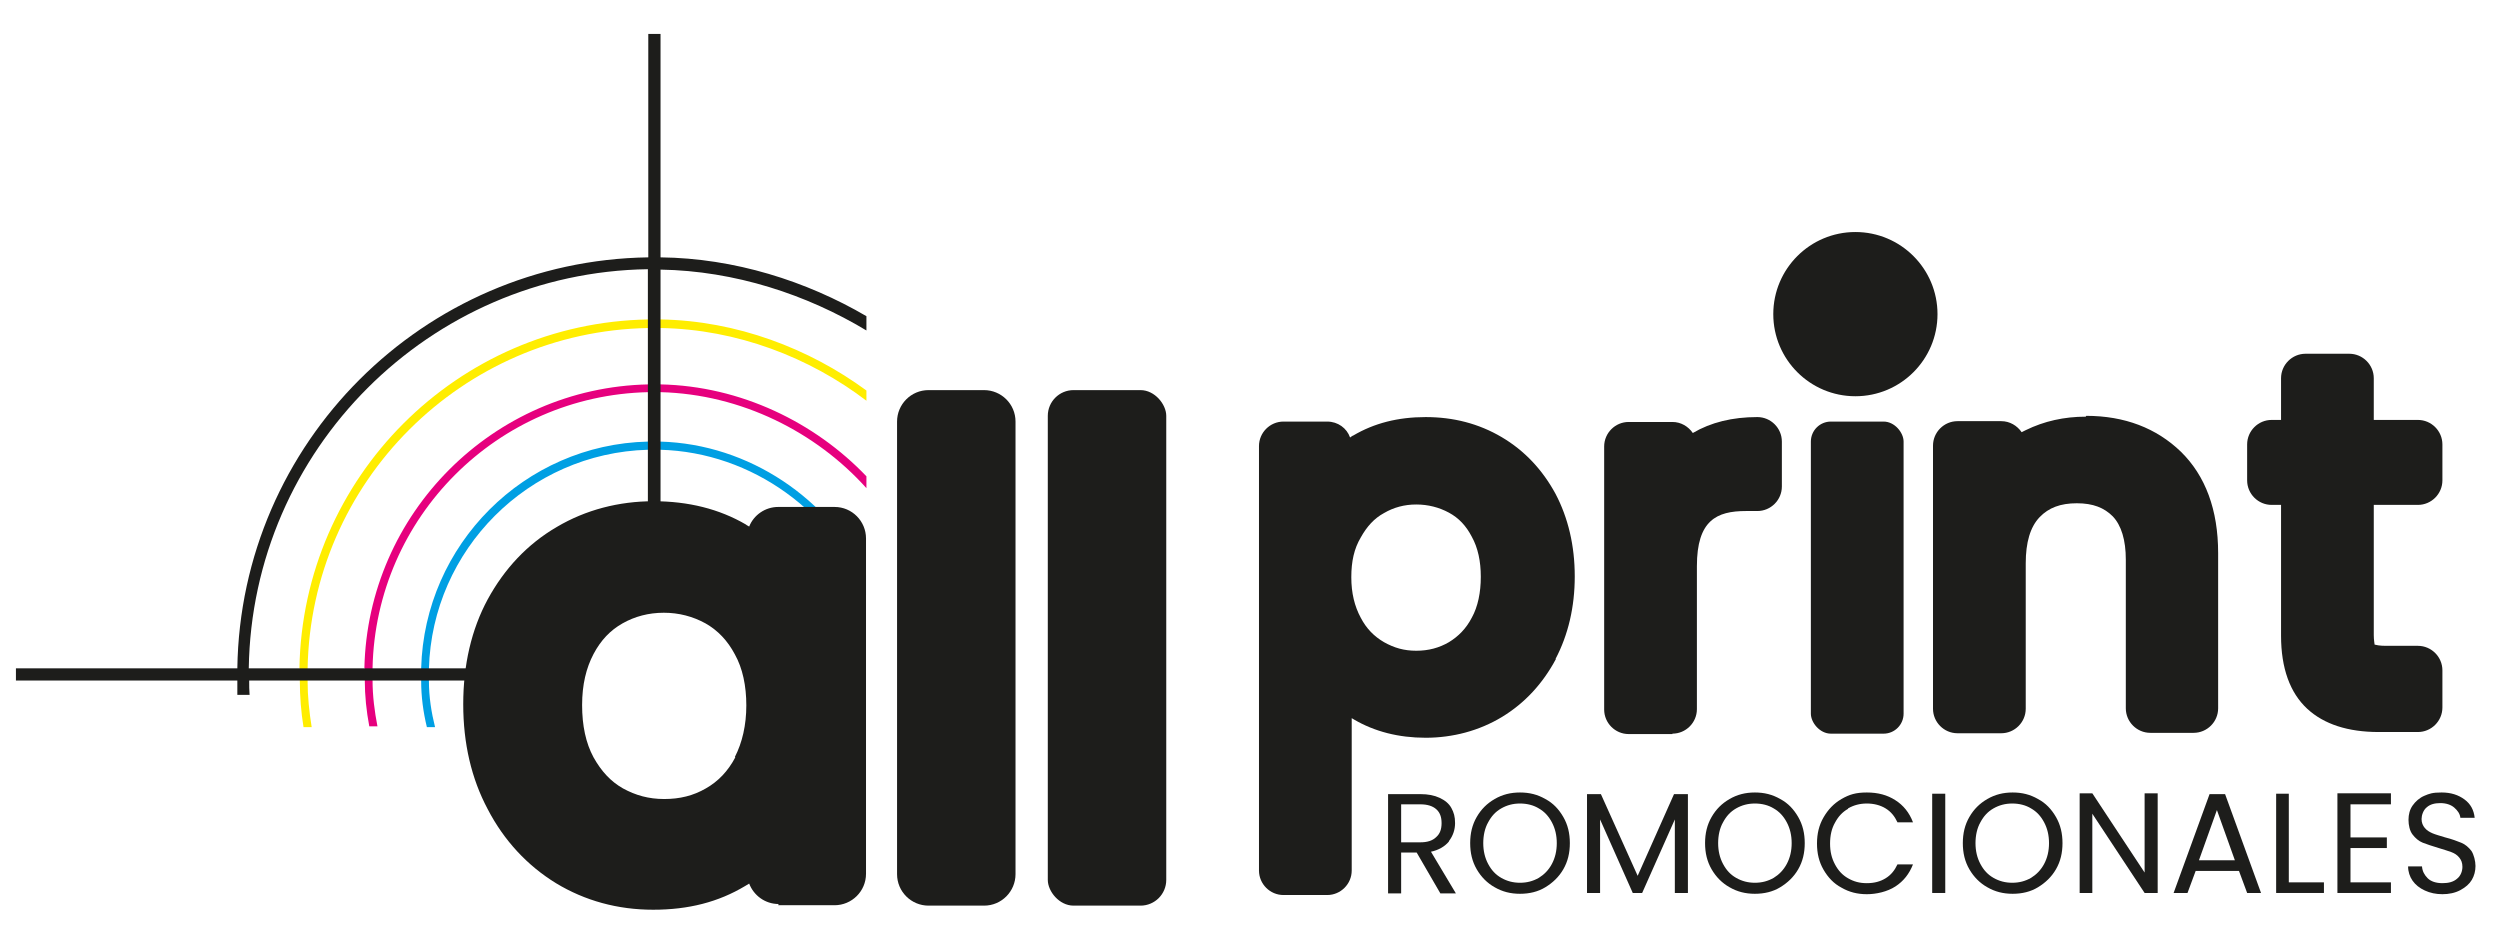
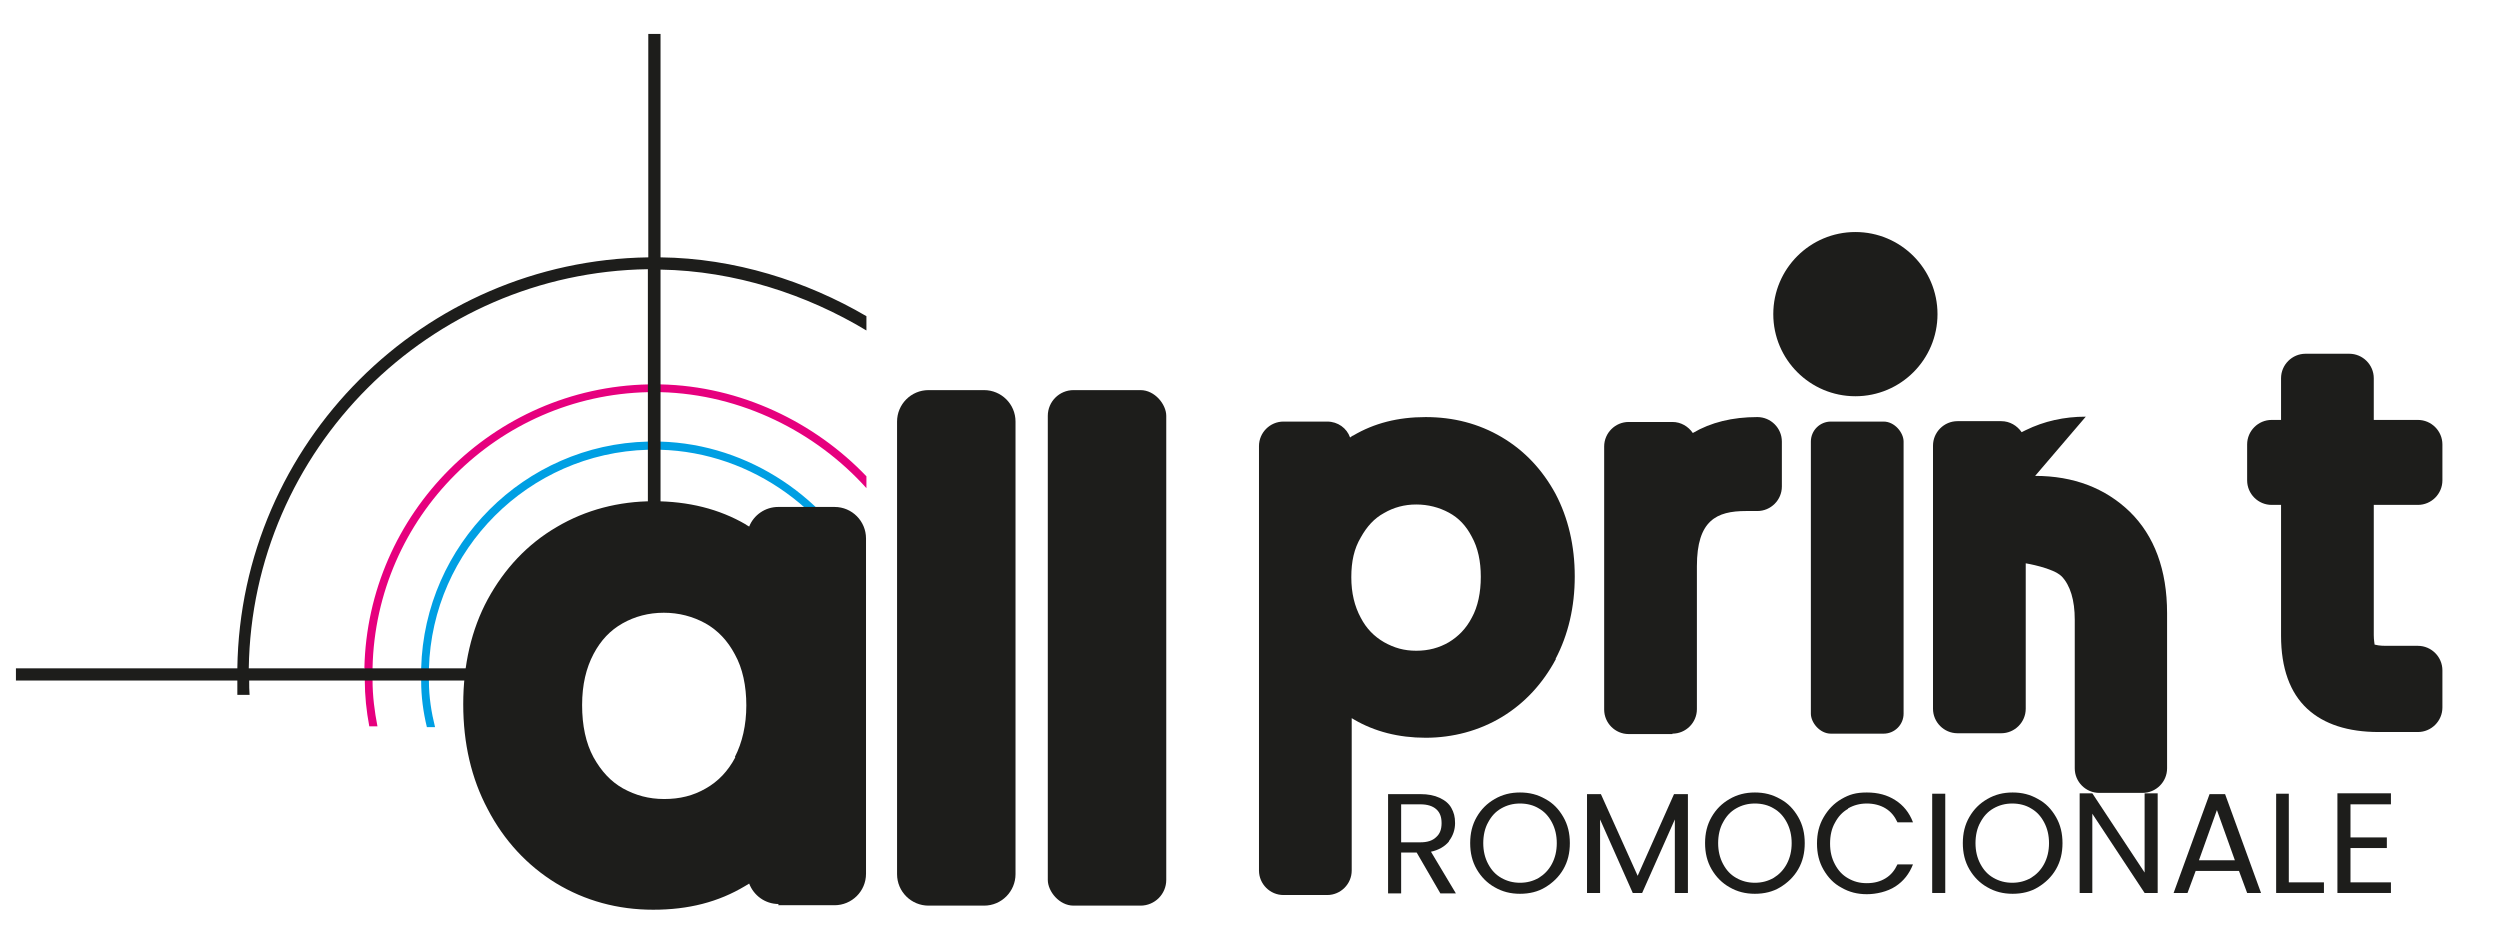
<svg xmlns="http://www.w3.org/2000/svg" viewBox="0 0 612 229.5" version="1.1" id="Capa_1">
  <defs>
    <style>
      .st0 {
        fill: #1d1d1b;
      }

      .st1 {
        fill: #ffed00;
      }

      .st2 {
        fill: #e6007e;
      }

      .st3 {
        fill: #009fe3;
      }
    </style>
  </defs>
  <circle r="20.1" cy="76.9" cx="454.2" class="st0" />
  <path d="M103.1,163.6c.8-30.3,25.3-54.8,55.5-55.5.5,0,1,0,1.5,0s1,0,1.5,0c21.9.6,41.3,14.1,50.4,32.7v4.9c-7.8-20.1-27.7-35-50.4-35.6-.5,0-1,0-1.5,0s-1,0-1.5,0c-29.2.8-52.8,24.4-53.6,53.6,0,.5,0,1,0,1.5s0,1,0,1.5c0,3.9.6,7.7,1.5,11.3h-2c-.9-3.7-1.4-7.5-1.4-11.3,0-.5,0-1,0-1.5s0-1,0-1.5Z" class="st3" />
  <path d="M89.2,163.6c.8-37.9,31.5-68.7,69.5-69.5.5,0,1,0,1.5,0s1,0,1.5,0c19.6.4,37.8,9.3,50.4,22.5v2.9c-12.3-13.7-30.6-23-50.4-23.5-.5,0-1,0-1.5,0s-1,0-1.5,0c-36.9.8-66.7,30.6-67.5,67.5,0,.5,0,1,0,1.5s0,1,0,1.5c0,3.9.5,7.7,1.2,11.3h-2c-.7-3.7-1.1-7.5-1.1-11.3,0-.5,0-1,0-1.5s0-1,0-1.5h0Z" class="st2" />
-   <path d="M73.3,163.6c.8-46.7,38.6-84.6,85.4-85.4.5,0,1,0,1.5,0s1,0,1.5,0c18.6.3,36.4,7.1,50.4,17.4v2.5c-13.9-10.6-31.7-17.5-50.4-17.8-.5,0-1,0-1.5,0s-1,0-1.5,0c-45.6.8-82.6,37.7-83.4,83.4,0,.5,0,1,0,1.5s0,1,0,1.5c0,3.8.4,7.6,1,11.3h-2c-.6-3.7-.9-7.5-.9-11.3,0-.5,0-1,0-1.5s0-1,0-1.5h0Z" class="st1" />
  <rect height="3" width="26.9" y="163.6" x="184.5" class="st0" />
  <path d="M161.6,139.3h-3v-73.4c-53.5.8-96.9,44.2-97.7,97.7h73v3H61c0,1.2,0,2.4.1,3.5h-3c0-1.2,0-2.3,0-3.5H3.9v-3h54.2c.8-55.2,45.5-99.8,100.6-100.6V8.3h3v54.7c18.1.2,35.7,5.8,50.4,14.4v3.5c-14.6-8.8-32.2-14.6-50.4-14.9v73.4h0Z" class="st0" />
  <path d="M354.7,205.9c1-1.3,1.5-2.8,1.5-4.4s-.3-2.6-.9-3.7c-.6-1.1-1.6-1.9-2.9-2.5-1.3-.6-2.8-.9-4.7-.9h-7.9v24.3h3.2v-10h3.8l5.8,10h3.8l-6.1-10.2c1.9-.4,3.4-1.3,4.4-2.5h0ZM343,206.1v-9.2h4.7c1.7,0,3,.4,3.9,1.2s1.3,1.9,1.3,3.4-.4,2.6-1.3,3.4c-.9.9-2.2,1.3-3.9,1.3h-4.7Z" class="st0" />
  <path d="M378.3,195.6c-1.9-1.1-3.9-1.6-6.2-1.6s-4.3.5-6.2,1.6c-1.9,1.1-3.3,2.5-4.4,4.4s-1.6,4-1.6,6.4.5,4.5,1.6,6.4c1.1,1.9,2.6,3.4,4.4,4.4,1.9,1.1,3.9,1.6,6.2,1.6s4.4-.5,6.2-1.6,3.3-2.5,4.4-4.4c1.1-1.9,1.6-4,1.6-6.4s-.5-4.5-1.6-6.4-2.5-3.4-4.4-4.4h0ZM379.9,211.5c-.8,1.5-1.9,2.6-3.2,3.4-1.4.8-2.9,1.2-4.6,1.2s-3.2-.4-4.6-1.2c-1.4-.8-2.4-1.9-3.2-3.4s-1.2-3.2-1.2-5.1.4-3.7,1.2-5.1c.8-1.5,1.8-2.6,3.2-3.4,1.4-.8,2.9-1.2,4.6-1.2s3.3.4,4.6,1.2c1.4.8,2.4,1.9,3.2,3.4.8,1.5,1.2,3.2,1.2,5.1s-.4,3.6-1.2,5.1h0Z" class="st0" />
  <polygon points="400.9 214.4 391.9 194.4 388.5 194.4 388.5 218.6 391.7 218.6 391.7 200.6 399.7 218.6 402 218.6 410 200.6 410 218.6 413.2 218.6 413.2 194.4 409.8 194.4 400.9 214.4" class="st0" />
  <path d="M435.8,195.6c-1.9-1.1-3.9-1.6-6.2-1.6s-4.3.5-6.2,1.6c-1.9,1.1-3.3,2.5-4.4,4.4s-1.6,4-1.6,6.4.5,4.5,1.6,6.4c1.1,1.9,2.6,3.4,4.4,4.4,1.9,1.1,3.9,1.6,6.2,1.6s4.4-.5,6.2-1.6,3.3-2.5,4.4-4.4c1.1-1.9,1.6-4,1.6-6.4s-.5-4.5-1.6-6.4-2.5-3.4-4.4-4.4h0ZM437.4,211.5c-.8,1.5-1.9,2.6-3.2,3.4-1.4.8-2.9,1.2-4.6,1.2s-3.2-.4-4.6-1.2c-1.4-.8-2.4-1.9-3.2-3.4s-1.2-3.2-1.2-5.1.4-3.7,1.2-5.1c.8-1.5,1.8-2.6,3.2-3.4,1.4-.8,2.9-1.2,4.6-1.2s3.3.4,4.6,1.2c1.4.8,2.4,1.9,3.2,3.4.8,1.5,1.2,3.2,1.2,5.1s-.4,3.6-1.2,5.1h0Z" class="st0" />
  <path d="M452.4,197.9c1.4-.8,2.9-1.2,4.6-1.2s3.3.4,4.6,1.2c1.3.8,2.2,1.9,2.9,3.4h3.8c-.9-2.4-2.4-4.2-4.3-5.4-2-1.3-4.3-1.9-7-1.9s-4.3.5-6.2,1.6-3.3,2.6-4.4,4.5-1.6,4-1.6,6.4.5,4.5,1.6,6.4,2.5,3.4,4.4,4.4c1.9,1.1,3.9,1.6,6.2,1.6s5-.6,7-1.9c2-1.3,3.4-3.1,4.3-5.4h-3.8c-.7,1.5-1.6,2.6-2.9,3.4-1.3.8-2.8,1.2-4.6,1.2s-3.2-.4-4.6-1.2c-1.4-.8-2.4-1.9-3.2-3.4-.8-1.5-1.2-3.1-1.2-5.1s.4-3.7,1.2-5.1c.8-1.5,1.8-2.6,3.2-3.4h0Z" class="st0" />
  <rect height="24.3" width="3.2" y="194.3" x="473" class="st0" />
  <path d="M498.9,195.6c-1.9-1.1-3.9-1.6-6.2-1.6s-4.3.5-6.2,1.6c-1.9,1.1-3.3,2.5-4.4,4.4s-1.6,4-1.6,6.4.5,4.5,1.6,6.4c1.1,1.9,2.6,3.4,4.4,4.4,1.9,1.1,3.9,1.6,6.2,1.6s4.4-.5,6.2-1.6,3.3-2.5,4.4-4.4c1.1-1.9,1.6-4,1.6-6.4s-.5-4.5-1.6-6.4-2.5-3.4-4.4-4.4h0ZM500.4,211.5c-.8,1.5-1.9,2.6-3.2,3.4-1.4.8-2.9,1.2-4.6,1.2s-3.2-.4-4.6-1.2c-1.4-.8-2.4-1.9-3.2-3.4s-1.2-3.2-1.2-5.1.4-3.7,1.2-5.1c.8-1.5,1.8-2.6,3.2-3.4,1.4-.8,2.9-1.2,4.6-1.2s3.3.4,4.6,1.2c1.4.8,2.4,1.9,3.2,3.4.8,1.5,1.2,3.2,1.2,5.1s-.4,3.6-1.2,5.1h0Z" class="st0" />
  <polygon points="525 213.6 512.2 194.2 509.1 194.2 509.1 218.6 512.2 218.6 512.2 199.2 525 218.6 528.2 218.6 528.2 194.2 525 194.2 525 213.6" class="st0" />
  <path d="M540.9,194.4l-8.8,24.2h3.4l2-5.4h10.6l2,5.4h3.4l-8.8-24.2h-3.7ZM538.3,210.6l4.4-12.3,4.4,12.3h-8.8,0Z" class="st0" />
  <polygon points="560.3 194.3 557.2 194.3 557.2 218.6 568.9 218.6 568.9 216 560.3 216 560.3 194.3" class="st0" />
  <polygon points="572.2 218.6 585.3 218.6 585.3 216 575.4 216 575.4 207.6 584.3 207.6 584.3 205 575.4 205 575.4 196.9 585.3 196.9 585.3 194.2 572.2 194.2 572.2 218.6" class="st0" />
-   <path d="M605,208.3c-.7-.9-1.5-1.6-2.5-2s-2.3-.9-3.9-1.3c-1.3-.4-2.4-.7-3.1-1s-1.4-.7-1.9-1.3-.8-1.3-.8-2.2.4-2.2,1.3-2.9c.8-.7,1.9-1,3.3-1s2.6.4,3.4,1.1,1.4,1.5,1.5,2.5h3.5c-.2-1.9-1-3.4-2.5-4.5s-3.3-1.7-5.6-1.7-3,.3-4.2.8-2.2,1.4-2.9,2.4c-.7,1-1,2.2-1,3.5s.3,2.7,1,3.6c.7.9,1.5,1.6,2.5,2,1,.4,2.3.8,3.9,1.3,1.3.4,2.3.7,3.1,1s1.4.7,1.9,1.3c.5.6.8,1.3.8,2.3s-.4,2.2-1.3,2.9c-.9.8-2.1,1.1-3.6,1.1s-2.8-.4-3.6-1.2c-.8-.8-1.3-1.7-1.4-2.9h-3.4c0,1.3.4,2.5,1.1,3.5.7,1,1.7,1.8,3,2.4,1.3.6,2.7.9,4.3.9s3.1-.3,4.4-1,2.2-1.5,2.8-2.5.9-2.2.9-3.4-.4-2.8-1-3.7h0Z" class="st0" />
  <path d="M190.5,221.6h13.8c4.2,0,7.7-3.4,7.7-7.7v-6.3h0v-3.8h0v-72c0-4.2-3.4-7.7-7.7-7.7h-13.8c-3.2,0-6,2-7.1,4.8-.3-.2-.6-.3-.8-.5-6.5-3.8-14.1-5.7-22.6-5.7s-16.6,2.1-23.7,6.3c-7.2,4.2-12.8,10.2-16.9,17.7-4,7.4-6,16.1-6,25.7s2,18.2,6,25.7c4,7.7,9.7,13.8,16.7,18.1,7.1,4.3,15.1,6.5,23.8,6.5s16-1.9,22.5-5.8c.3-.2.7-.4,1-.6,1.1,2.9,3.9,5,7.2,5h0ZM180,185.4c-1.8,3.4-4.2,5.9-7.2,7.6-3.1,1.8-6.4,2.6-10.2,2.6s-7-.9-10.1-2.6c-3-1.7-5.3-4.2-7.2-7.6-1.9-3.5-2.8-7.8-2.8-12.8s1-9.1,2.8-12.5c1.8-3.4,4.1-5.8,7.1-7.5,3-1.7,6.4-2.6,10.1-2.6s7.1.9,10.2,2.6c3,1.7,5.4,4.2,7.2,7.6,1.9,3.4,2.8,7.7,2.8,12.5s-1,9.1-2.8,12.6h0Z" class="st0" />
  <path d="M227.3,95.5h13.6c4.2,0,7.7,3.4,7.7,7.7v110.8c0,4.2-3.4,7.7-7.7,7.7h-13.6c-4.2,0-7.7-3.4-7.7-7.7v-110.8c0-4.2,3.4-7.7,7.7-7.7Z" class="st0" />
  <rect ry="6.3" rx="6.3" height="126.2" width="29" y="95.5" x="256.5" class="st0" />
  <path d="M380.8,161.3c3.1-5.9,4.7-12.7,4.7-20.2s-1.6-14.3-4.7-20.2c-3.2-5.9-7.6-10.6-13.2-13.9-5.6-3.3-11.8-4.9-18.6-4.9s-12.6,1.5-17.7,4.5c-.3.1-.5.3-.8.5-.8-2.3-3-3.9-5.6-3.9h-10.7c-3.3,0-6,2.7-6,6v103.9c0,3.3,2.7,6,6,6h10.7c3.3,0,6-2.7,6-6v-37.3c.2.1.3.2.5.3,5.1,3,11,4.5,17.6,4.5s13.1-1.7,18.7-5.1c5.6-3.4,10-8.2,13.2-14.2h0ZM360.3,151.2c-1.4,2.7-3.3,4.6-5.6,6-2.4,1.4-5,2.1-8,2.1s-5.4-.7-7.9-2.1c-2.4-1.4-4.3-3.3-5.7-6-1.5-2.8-2.3-6-2.3-9.9s.7-7,2.3-9.7c1.5-2.7,3.3-4.7,5.7-6,2.4-1.4,5-2.1,7.9-2.1s5.6.7,8,2c2.4,1.3,4.2,3.2,5.6,5.9,1.5,2.7,2.2,6,2.2,9.8s-.7,7.3-2.2,10h0Z" class="st0" />
  <path d="M409.4,179.6c3.3,0,6-2.7,6-6v-35c0-11.2,4.8-13.5,12-13.5h2.8c3.3,0,6-2.7,6-6v-11c0-3.3-2.7-6-6-6-6.1,0-11.4,1.3-15.8,3.9h0c-1.1-1.6-2.9-2.7-5-2.7h-10.7c-3.3,0-6,2.7-6,6v64.4c0,3.3,2.7,6,6,6h10.7Z" class="st0" />
  <rect ry="4.9" rx="4.9" height="76.4" width="22.7" y="103.2" x="443.3" class="st0" />
-   <path d="M510.6,102c-5.3,0-10.2,1.1-14.7,3.3-.3.2-.7.3-1,.5-1.1-1.6-2.9-2.7-5-2.7h-10.7c-3.3,0-6,2.7-6,6v64.4c0,3.3,2.7,6,6,6h10.7c3.3,0,6-2.7,6-6v-35.6c0-5.1,1.1-8.9,3.4-11.3,2.2-2.3,5.1-3.4,9.1-3.4s6.7,1.1,8.8,3.2c2.1,2.2,3.2,5.8,3.2,10.6v36.4c0,3.3,2.7,6,6,6h10.6c3.3,0,6-2.7,6-6v-38c0-10.6-3.1-18.9-9.1-24.8-6-5.8-13.8-8.8-23.2-8.8h0Z" class="st0" />
+   <path d="M510.6,102c-5.3,0-10.2,1.1-14.7,3.3-.3.2-.7.3-1,.5-1.1-1.6-2.9-2.7-5-2.7h-10.7c-3.3,0-6,2.7-6,6v64.4c0,3.3,2.7,6,6,6h10.7c3.3,0,6-2.7,6-6v-35.6s6.7,1.1,8.8,3.2c2.1,2.2,3.2,5.8,3.2,10.6v36.4c0,3.3,2.7,6,6,6h10.6c3.3,0,6-2.7,6-6v-38c0-10.6-3.1-18.9-9.1-24.8-6-5.8-13.8-8.8-23.2-8.8h0Z" class="st0" />
  <path d="M558.4,123.7v31.9c0,8,2.2,14,6.4,17.9,4.1,3.8,10,5.7,17.5,5.7h9.6c3.3,0,6-2.7,6-6v-9.1c0-3.3-2.7-6-6-6h-7.9c-1.5,0-2.3-.2-2.7-.3,0-.3-.2-1-.2-2.3v-31.9h10.8c3.3,0,6-2.7,6-6v-8.8c0-3.3-2.7-6-6-6h-10.8v-10.2c0-3.3-2.7-6-6-6h-10.7c-3.3,0-6,2.7-6,6v10.2h-2.3c-3.3,0-6,2.7-6,6v8.8c0,3.3,2.7,6,6,6h2.3Z" class="st0" />
</svg>